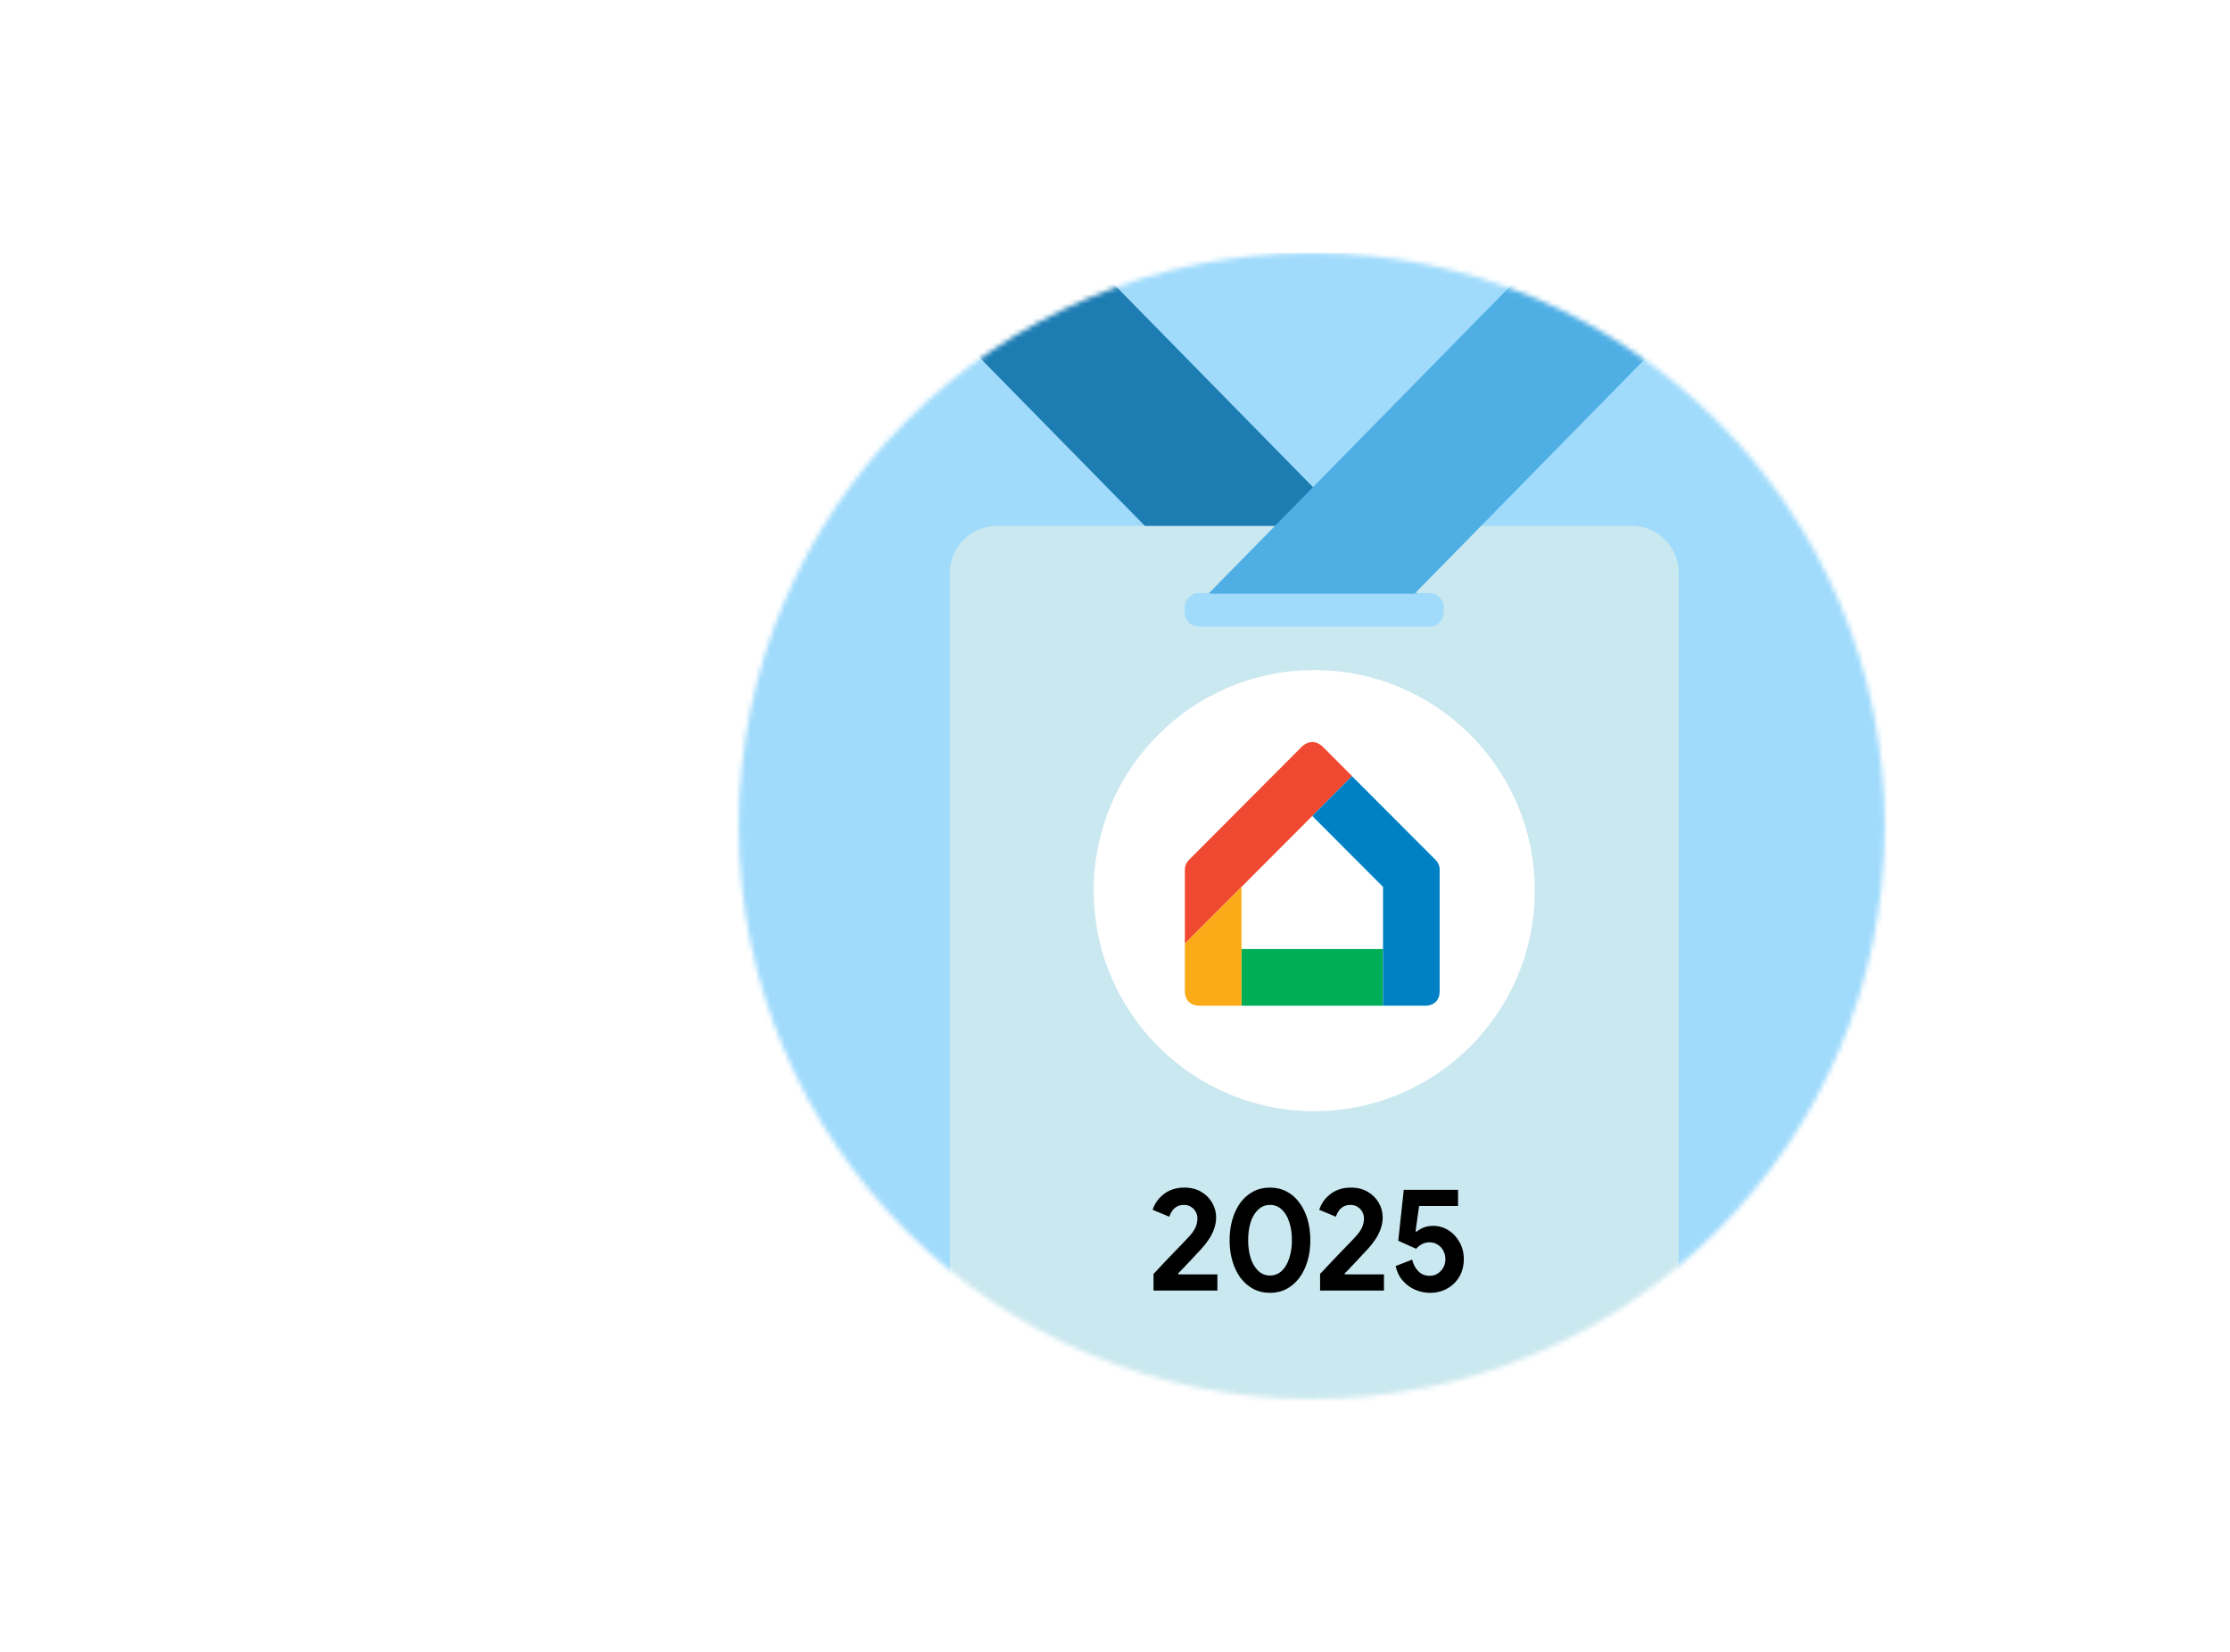
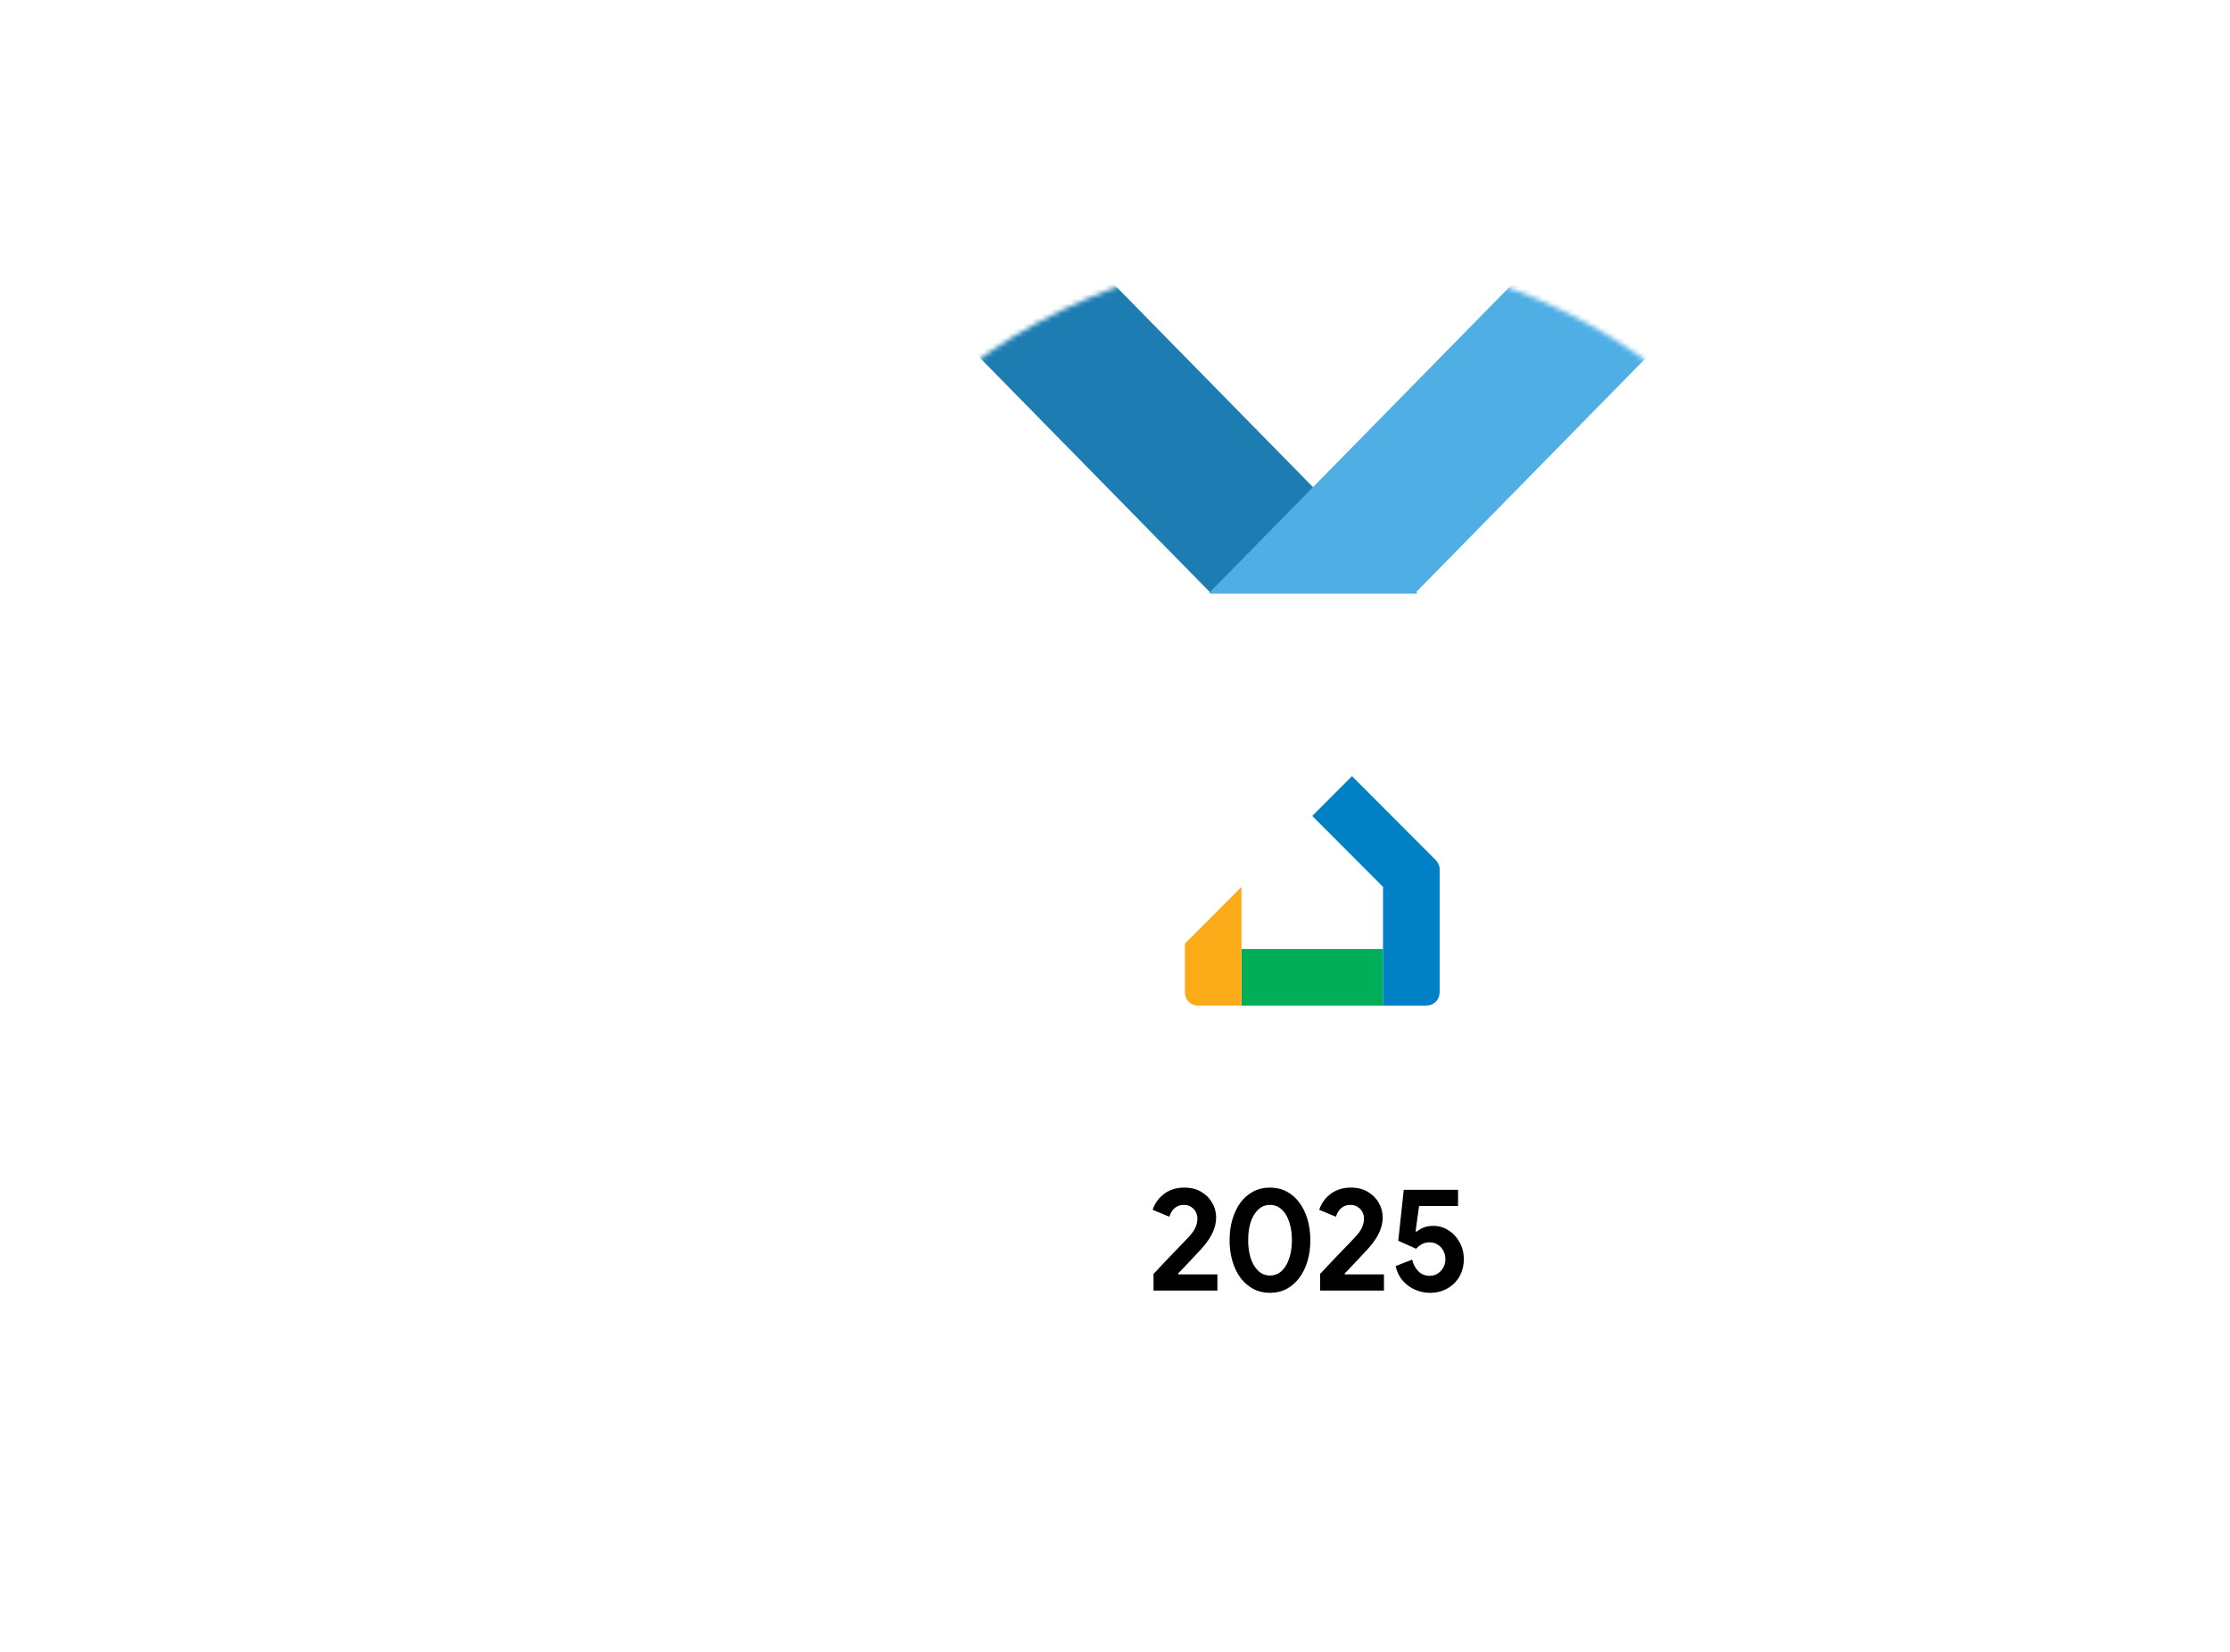
<svg xmlns="http://www.w3.org/2000/svg" width="459" height="340" viewBox="0 0 459 340" fill="none">
  <g filter="url(#filter0_d_17075_20617)">
    <circle cx="270" cy="170" r="127" fill="white" />
  </g>
  <mask id="mask0_17075_20617" style="mask-type:alpha" maskUnits="userSpaceOnUse" x="152" y="52" width="236" height="236">
    <circle cx="269.999" cy="170.001" r="117.929" fill="#D9D9D9" />
  </mask>
  <g mask="url(#mask0_17075_20617)">
-     <rect x="143.184" y="52.072" width="254.607" height="270.397" fill="#A0DBFC" />
    <path d="M213.268 42.207H170.834L249.288 122.142H291.723L213.268 42.207Z" fill="#1D7DB3" />
    <g filter="url(#filter1_d_17075_20617)">
-       <path d="M335.861 105.35C341.192 105.35 345.514 109.672 345.514 115.002V316.753C345.514 322.083 341.192 326.404 335.861 326.404H205.164C199.834 326.404 195.512 322.083 195.512 316.753V115.002C195.512 109.672 199.834 105.35 205.164 105.35H335.861ZM246.751 119.167C245.152 119.167 243.857 120.464 243.856 122.062V123.18C243.856 124.779 245.152 126.075 246.751 126.075H294.25C295.849 126.075 297.145 124.779 297.146 123.18V122.062C297.145 120.463 295.849 119.167 294.25 119.167H246.751Z" fill="#CAE8EF" />
-     </g>
+       </g>
    <circle cx="270.512" cy="183.315" r="45.395" fill="white" />
    <g clip-path="url(#clip0_17075_20617)">
      <path d="M284.698 207.013H255.539V195.334H284.674V207.013H284.698Z" fill="#00AE57" />
-       <path d="M270.105 152.73C269.317 152.73 268.481 153.161 268.003 153.64L244.647 177.069C244.217 177.5 243.883 178.265 243.883 178.888V194.228L278.296 159.742L272.206 153.64C271.729 153.161 270.893 152.73 270.105 152.73Z" fill="#F04931" />
      <path d="M255.537 207.007V182.549L243.883 194.227V204.087C243.883 205.834 245.053 207.007 246.796 207.007H255.537Z" fill="#FBAB18" />
      <path d="M278.293 159.74L270.102 167.949L284.669 182.547V207.005H293.41C295.153 207.005 296.323 205.832 296.323 204.085V178.885C296.323 178.263 295.989 177.497 295.559 177.067L278.269 159.74H278.293Z" fill="#0081C6" />
    </g>
    <path d="M327.24 42.207H369.674L291.22 122.142H248.785L327.24 42.207Z" fill="#4FAFE5" />
    <path d="M237.43 265.635V262.189C237.468 262.151 237.642 261.977 237.951 261.668C238.26 261.34 238.646 260.925 239.109 260.423C239.592 259.921 240.103 259.381 240.644 258.801C241.204 258.222 241.744 257.663 242.265 257.122C242.806 256.562 243.288 256.06 243.713 255.616C244.138 255.172 244.447 254.844 244.64 254.632C245.315 253.918 245.788 253.261 246.058 252.663C246.329 252.045 246.464 251.408 246.464 250.752C246.464 250.327 246.358 249.903 246.145 249.478C245.933 249.053 245.614 248.706 245.19 248.436C244.784 248.146 244.292 248.001 243.713 248.001C243.134 248.001 242.642 248.117 242.236 248.349C241.831 248.58 241.503 248.88 241.252 249.246C241.001 249.613 240.808 250.009 240.673 250.433L237.256 249.015C237.411 248.494 237.661 247.963 238.009 247.422C238.356 246.882 238.8 246.389 239.341 245.945C239.881 245.482 240.518 245.115 241.252 244.845C242.005 244.575 242.844 244.44 243.771 244.44C245.122 244.44 246.28 244.729 247.246 245.308C248.23 245.888 248.983 246.64 249.504 247.567C250.044 248.494 250.315 249.497 250.315 250.578C250.315 251.389 250.17 252.19 249.88 252.982C249.61 253.754 249.234 254.487 248.751 255.182C248.288 255.877 247.767 256.533 247.188 257.151C246.917 257.46 246.599 257.798 246.232 258.164C245.885 258.531 245.528 258.917 245.161 259.323C244.794 259.709 244.437 260.085 244.089 260.452C243.742 260.819 243.423 261.156 243.134 261.465C242.864 261.755 242.642 261.977 242.468 262.131L242.555 262.305H250.575V265.635H237.43ZM261.396 266.098C260.122 266.098 258.973 265.828 257.95 265.287C256.927 264.728 256.049 263.965 255.316 263C254.601 262.015 254.051 260.867 253.665 259.554C253.279 258.242 253.086 256.823 253.086 255.298C253.086 253.734 253.279 252.296 253.665 250.984C254.051 249.671 254.601 248.522 255.316 247.538C256.049 246.554 256.927 245.791 257.95 245.251C258.973 244.71 260.122 244.44 261.396 244.44C262.67 244.44 263.819 244.71 264.842 245.251C265.865 245.791 266.733 246.554 267.448 247.538C268.181 248.522 268.741 249.671 269.127 250.984C269.513 252.296 269.706 253.734 269.706 255.298C269.706 256.823 269.513 258.242 269.127 259.554C268.741 260.867 268.181 262.015 267.448 263C266.733 263.965 265.865 264.728 264.842 265.287C263.819 265.828 262.67 266.098 261.396 266.098ZM261.396 262.537C262.342 262.537 263.153 262.218 263.828 261.581C264.504 260.944 265.015 260.075 265.363 258.975C265.73 257.875 265.913 256.639 265.913 255.269C265.913 253.86 265.73 252.615 265.363 251.534C265.015 250.433 264.504 249.574 263.828 248.957C263.153 248.32 262.342 248.001 261.396 248.001C260.469 248.001 259.668 248.32 258.993 248.957C258.317 249.574 257.796 250.433 257.429 251.534C257.082 252.615 256.908 253.86 256.908 255.269C256.908 256.639 257.082 257.875 257.429 258.975C257.796 260.075 258.317 260.944 258.993 261.581C259.668 262.218 260.469 262.537 261.396 262.537ZM271.714 265.635V262.189C271.753 262.151 271.926 261.977 272.235 261.668C272.544 261.34 272.93 260.925 273.393 260.423C273.876 259.921 274.387 259.381 274.928 258.801C275.488 258.222 276.028 257.663 276.549 257.122C277.09 256.562 277.572 256.06 277.997 255.616C278.422 255.172 278.731 254.844 278.924 254.632C279.599 253.918 280.072 253.261 280.342 252.663C280.613 252.045 280.748 251.408 280.748 250.752C280.748 250.327 280.642 249.903 280.429 249.478C280.217 249.053 279.898 248.706 279.474 248.436C279.068 248.146 278.576 248.001 277.997 248.001C277.418 248.001 276.926 248.117 276.52 248.349C276.115 248.58 275.787 248.88 275.536 249.246C275.285 249.613 275.092 250.009 274.957 250.433L271.54 249.015C271.695 248.494 271.946 247.963 272.293 247.422C272.64 246.882 273.084 246.389 273.625 245.945C274.165 245.482 274.802 245.115 275.536 244.845C276.289 244.575 277.128 244.44 278.055 244.44C279.406 244.44 280.564 244.729 281.53 245.308C282.514 245.888 283.267 246.64 283.788 247.567C284.329 248.494 284.599 249.497 284.599 250.578C284.599 251.389 284.454 252.19 284.164 252.982C283.894 253.754 283.518 254.487 283.035 255.182C282.572 255.877 282.051 256.533 281.472 257.151C281.201 257.46 280.883 257.798 280.516 258.164C280.169 258.531 279.812 258.917 279.445 259.323C279.078 259.709 278.721 260.085 278.374 260.452C278.026 260.819 277.708 261.156 277.418 261.465C277.148 261.755 276.926 261.977 276.752 262.131L276.839 262.305H284.859V265.635H271.714ZM294.29 266.098C293.306 266.098 292.321 265.895 291.337 265.49C290.372 265.085 289.522 264.477 288.789 263.666C288.055 262.855 287.544 261.832 287.254 260.597L290.671 259.265C290.883 260.211 291.298 261.002 291.916 261.639C292.534 262.276 293.316 262.595 294.261 262.595C295.169 262.595 295.931 262.266 296.549 261.61C297.186 260.934 297.504 260.124 297.504 259.178C297.504 258.56 297.369 257.991 297.099 257.47C296.829 256.929 296.443 256.504 295.941 256.195C295.458 255.867 294.898 255.703 294.261 255.703C293.663 255.703 293.132 255.829 292.669 256.08C292.206 256.331 291.81 256.649 291.482 257.035L287.804 255.385L288.934 244.903H300.11V248.233H292.09L291.366 253.445L291.598 253.503C291.984 253.175 292.457 252.895 293.016 252.663C293.595 252.431 294.271 252.316 295.043 252.316C296.143 252.316 297.166 252.615 298.112 253.213C299.058 253.792 299.821 254.603 300.4 255.645C300.998 256.668 301.297 257.846 301.297 259.178C301.297 260.49 300.998 261.678 300.4 262.739C299.801 263.782 298.971 264.602 297.91 265.2C296.867 265.799 295.661 266.098 294.29 266.098Z" fill="black" />
  </g>
  <defs>
    <filter id="filter0_d_17075_20617" x="130.041" y="30.041" width="279.918" height="279.918" filterUnits="userSpaceOnUse" color-interpolation-filters="sRGB">
      <feFlood flood-opacity="0" result="BackgroundImageFix" />
      <feColorMatrix in="SourceAlpha" type="matrix" values="0 0 0 0 0 0 0 0 0 0 0 0 0 0 0 0 0 0 127 0" result="hardAlpha" />
      <feMorphology radius="1.296" operator="dilate" in="SourceAlpha" result="effect1_dropShadow_17075_20617" />
      <feOffset />
      <feGaussianBlur stdDeviation="5.832" />
      <feComposite in2="hardAlpha" operator="out" />
      <feColorMatrix type="matrix" values="0 0 0 0 0 0 0 0 0 0 0 0 0 0 0 0 0 0 0.15 0" />
      <feBlend mode="normal" in2="BackgroundImageFix" result="effect1_dropShadow_17075_20617" />
      <feBlend mode="normal" in="SourceGraphic" in2="effect1_dropShadow_17075_20617" result="shape" />
    </filter>
    <filter id="filter1_d_17075_20617" x="189.721" y="102.454" width="161.586" height="232.637" filterUnits="userSpaceOnUse" color-interpolation-filters="sRGB">
      <feFlood flood-opacity="0" result="BackgroundImageFix" />
      <feColorMatrix in="SourceAlpha" type="matrix" values="0 0 0 0 0 0 0 0 0 0 0 0 0 0 0 0 0 0 127 0" result="hardAlpha" />
      <feOffset dy="2.895" />
      <feGaussianBlur stdDeviation="2.895" />
      <feComposite in2="hardAlpha" operator="out" />
      <feColorMatrix type="matrix" values="0 0 0 0 0 0 0 0 0 0 0 0 0 0 0 0 0 0 0.45 0" />
      <feBlend mode="normal" in2="BackgroundImageFix" result="effect1_dropShadow_17075_20617" />
      <feBlend mode="normal" in="SourceGraphic" in2="effect1_dropShadow_17075_20617" result="shape" />
    </filter>
    <clipPath id="clip0_17075_20617">
      <rect width="52.468" height="54.277" fill="white" transform="translate(243.883 152.73)" />
    </clipPath>
  </defs>
</svg>